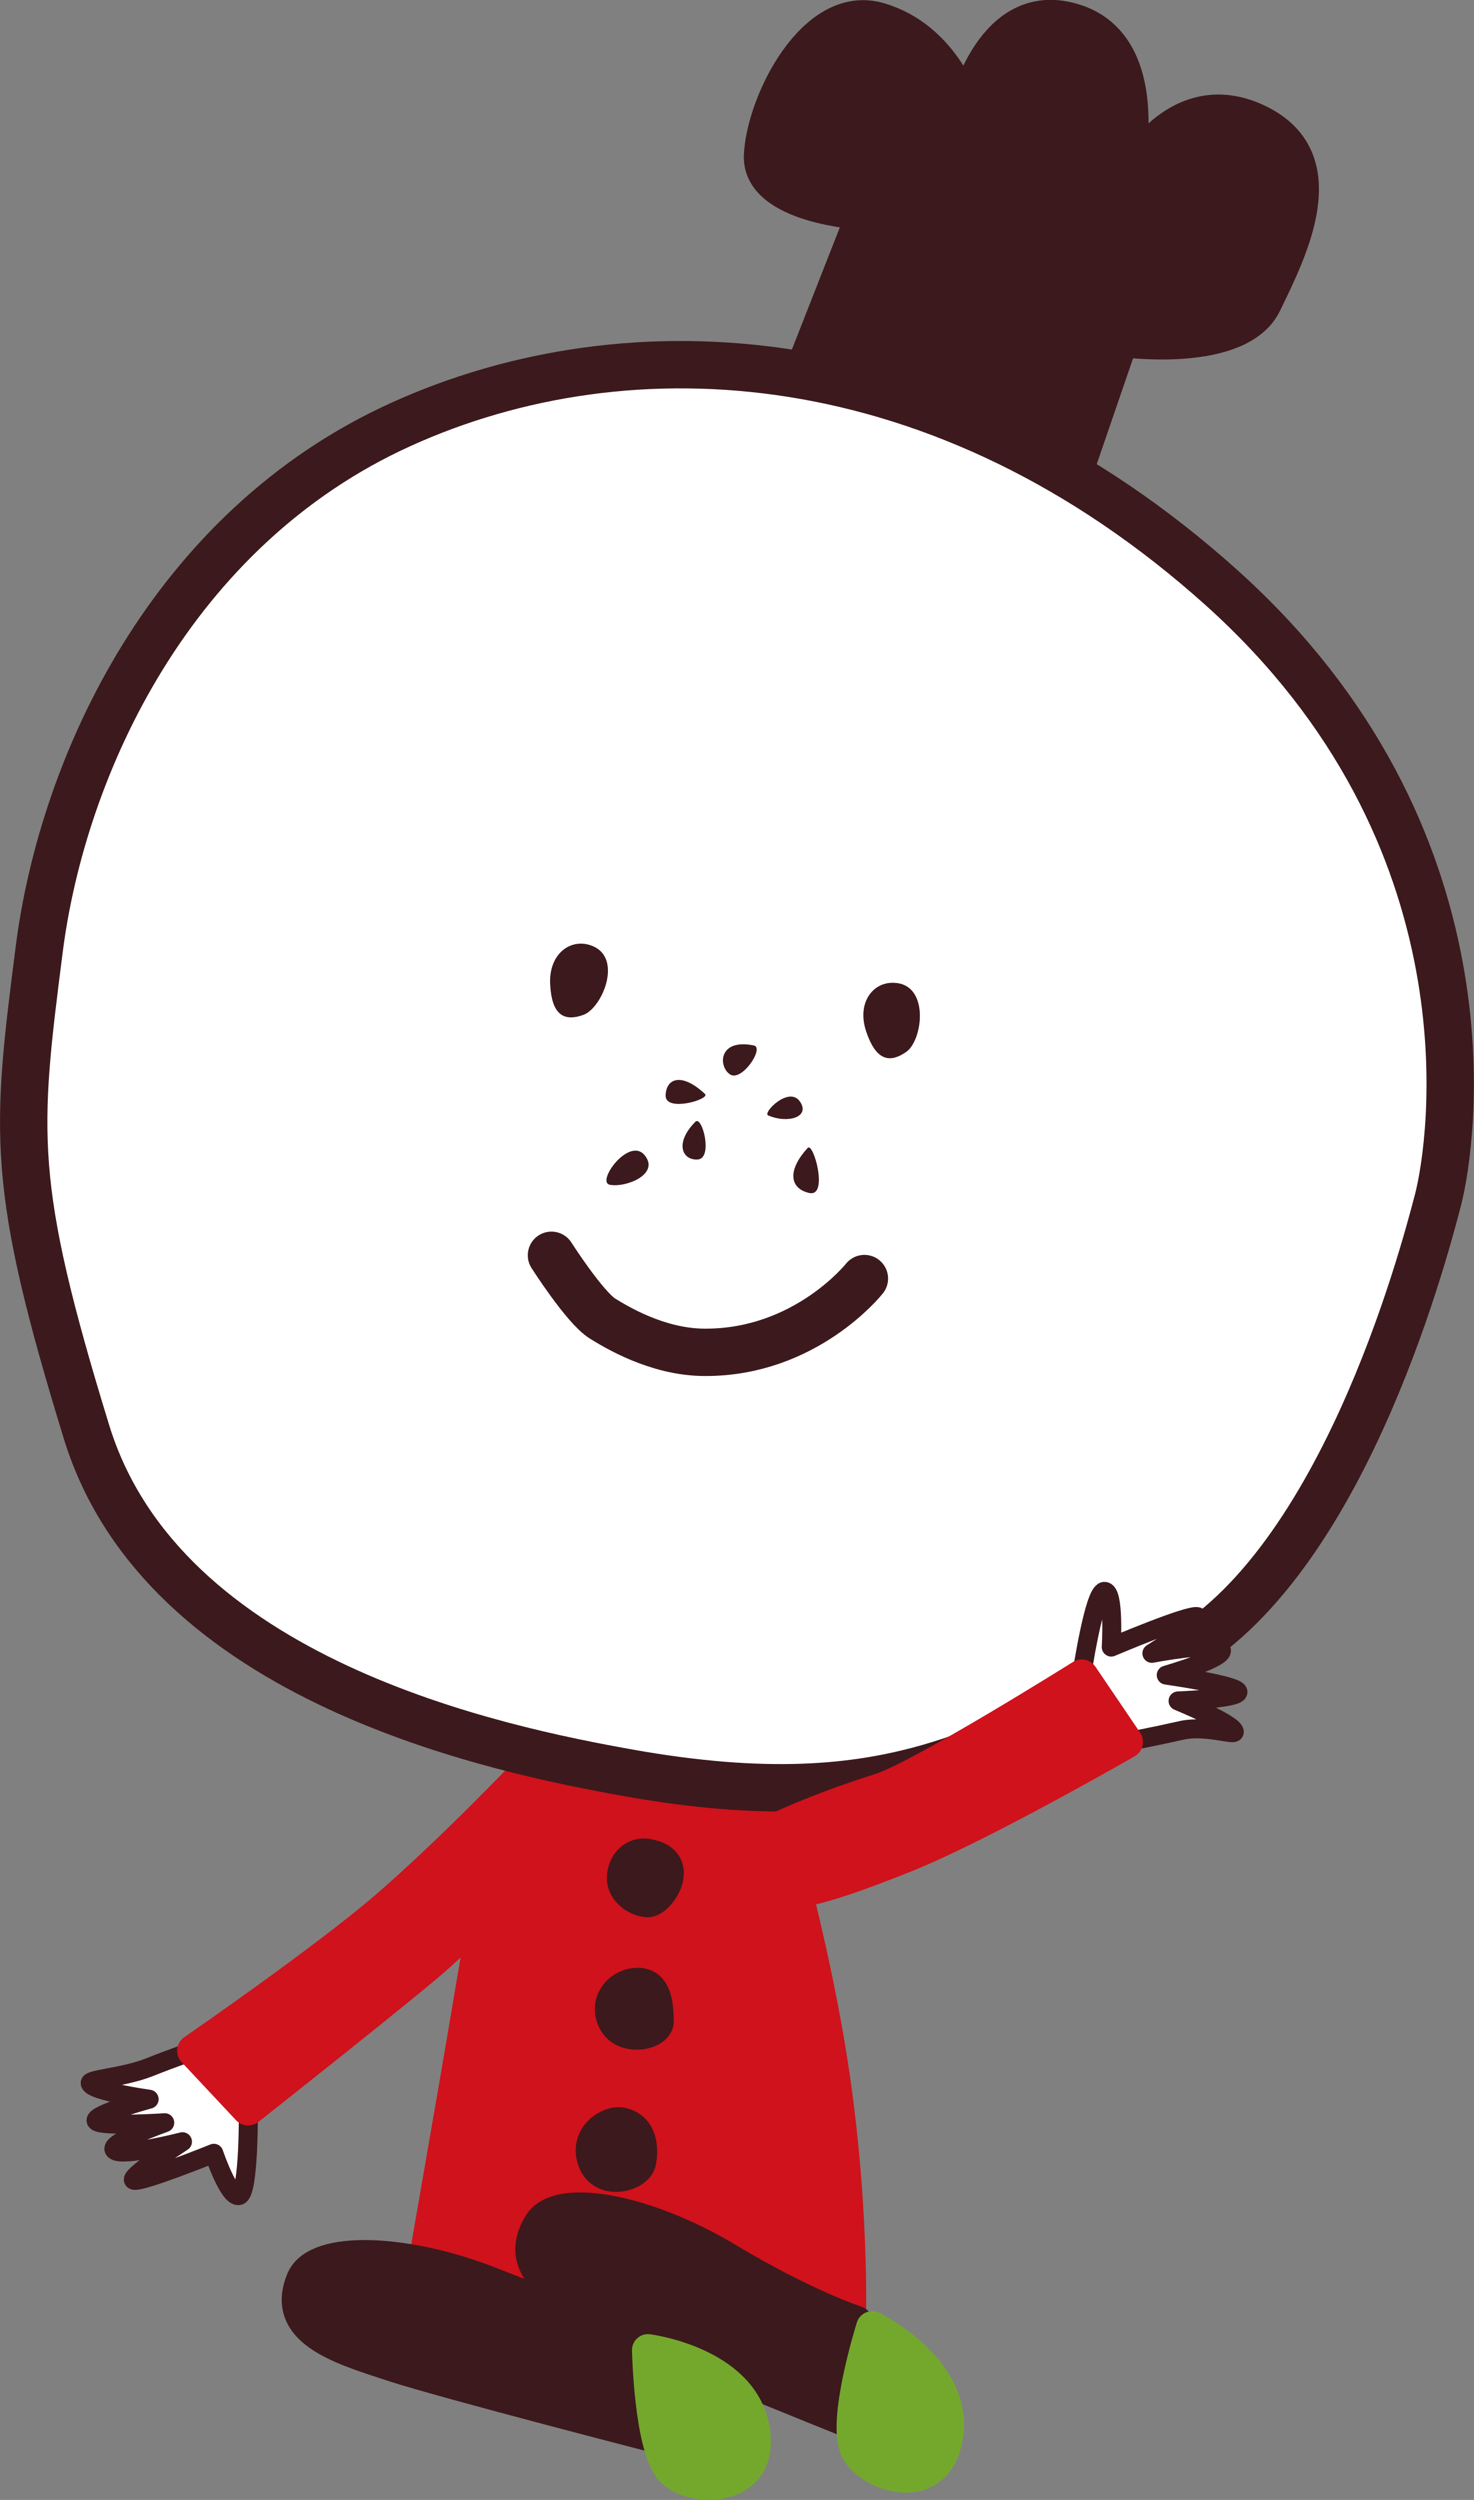
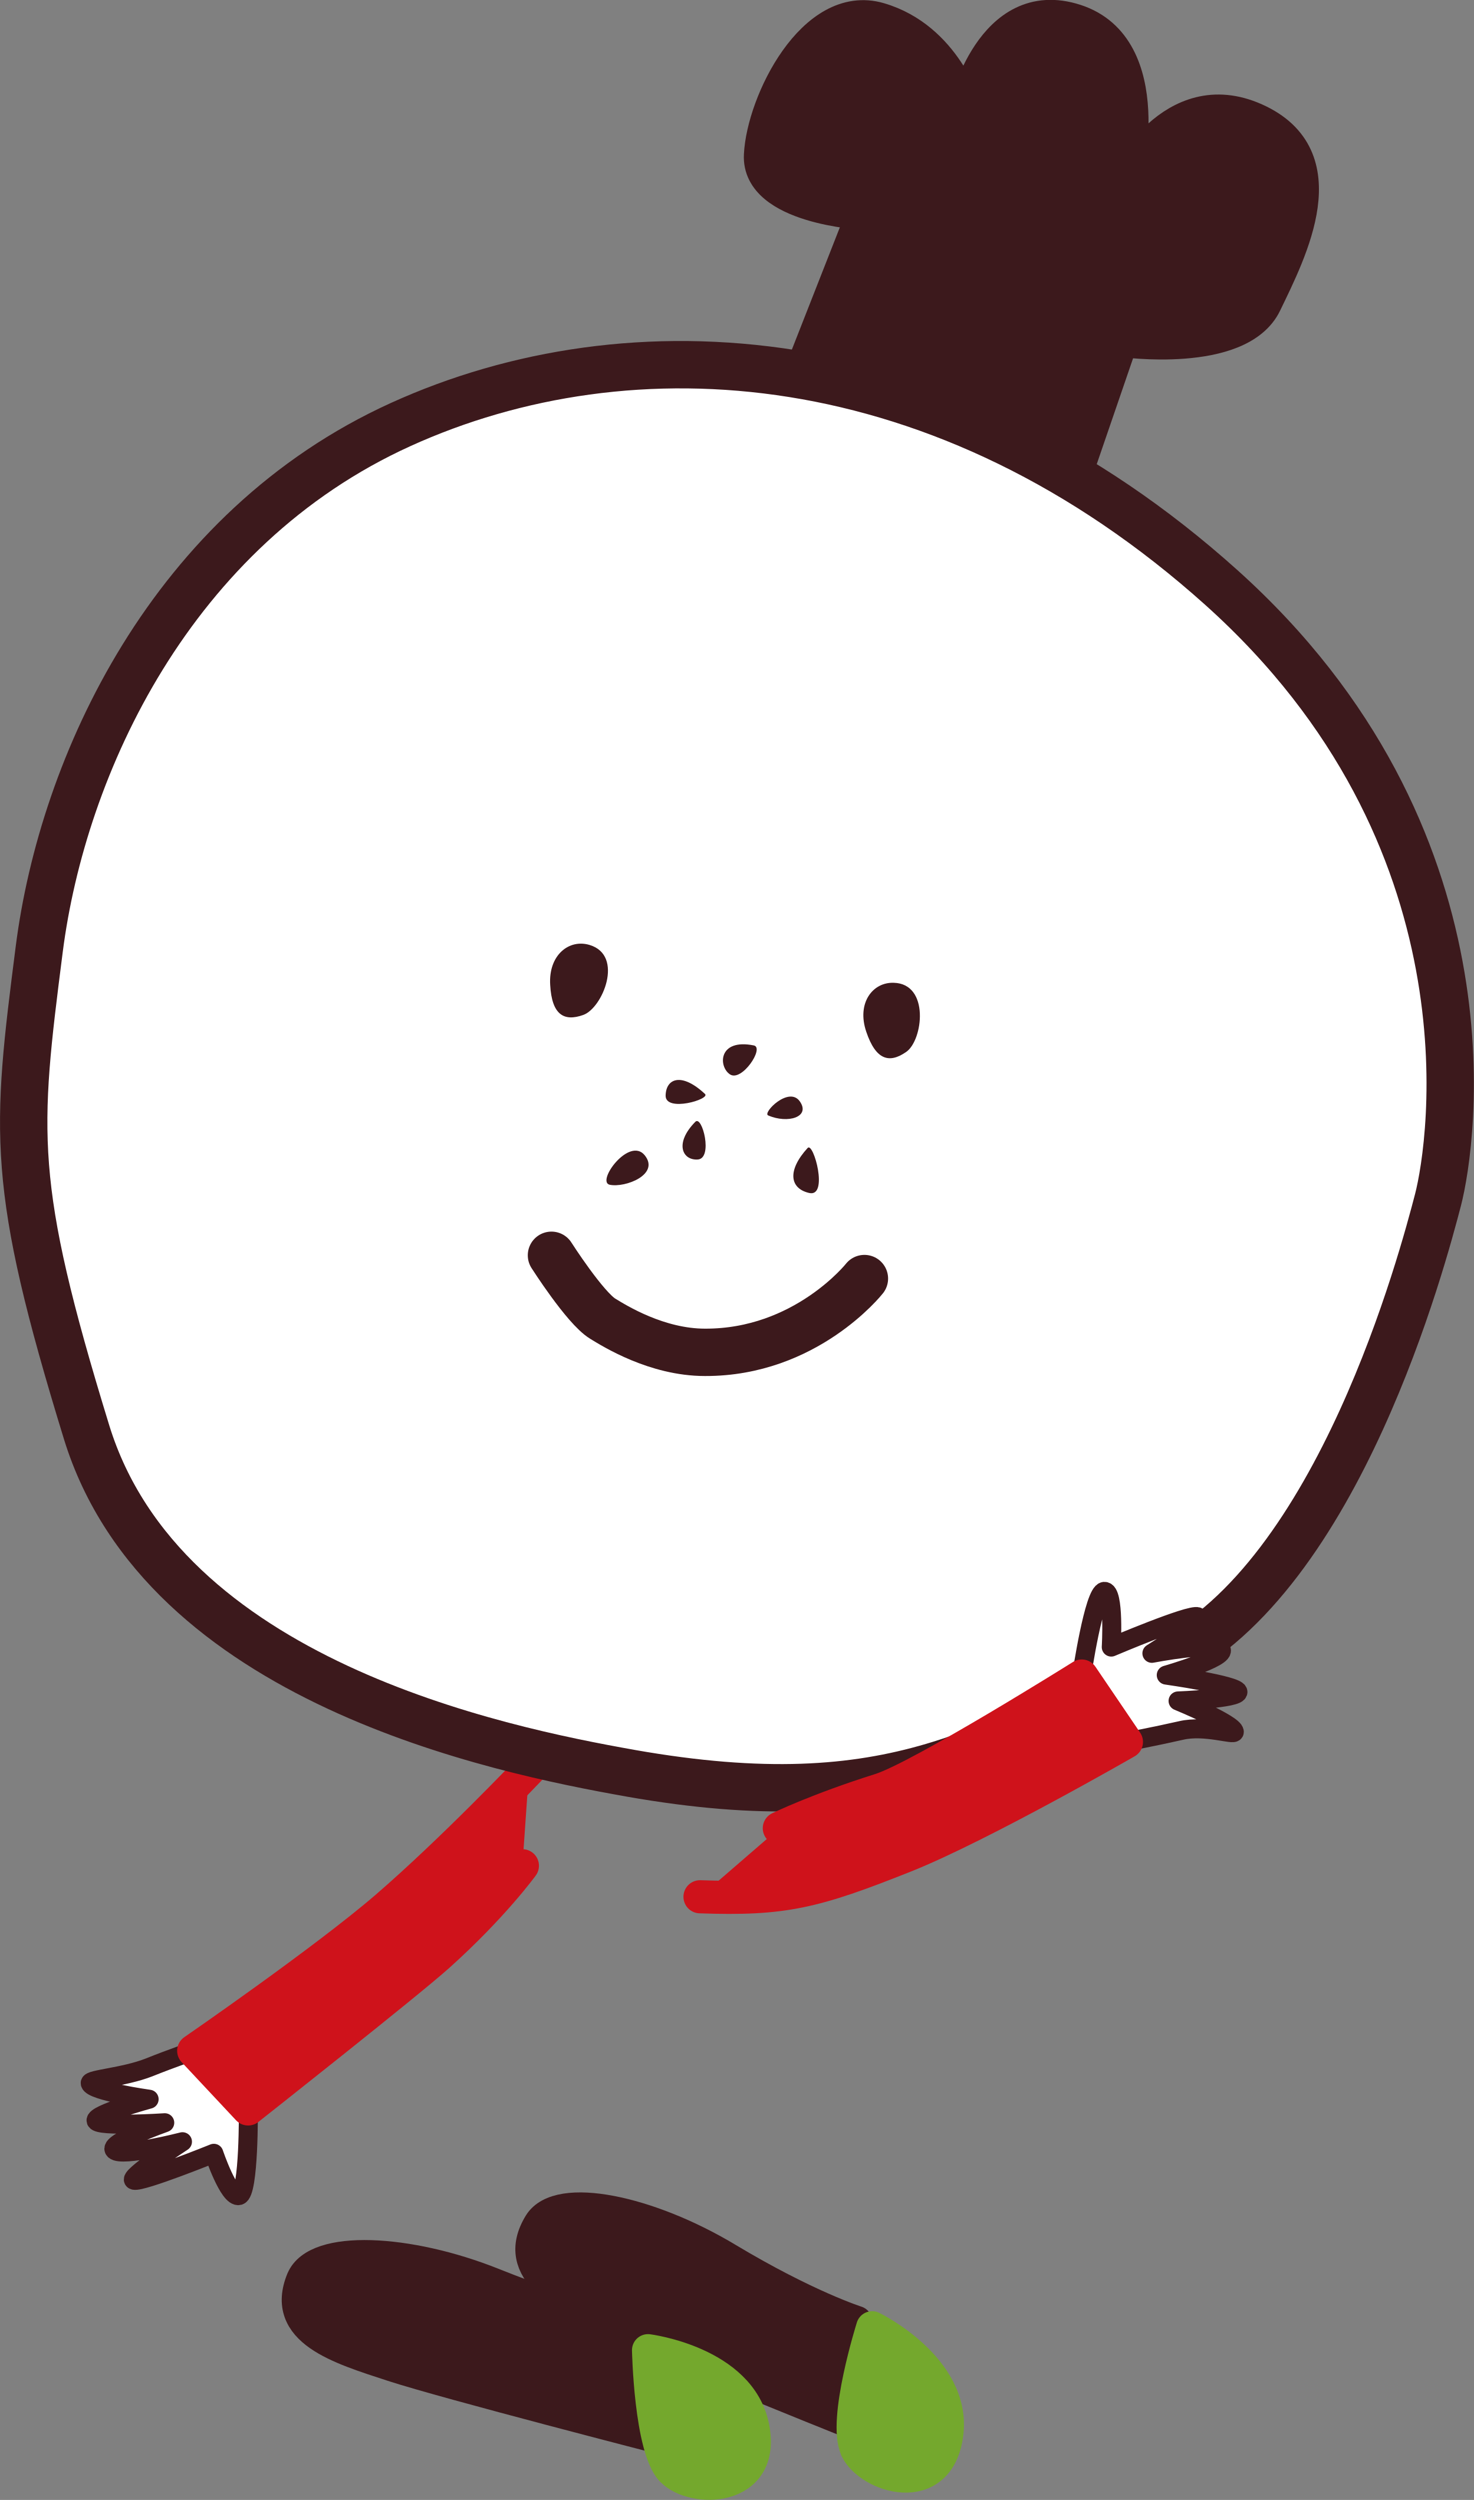
<svg xmlns="http://www.w3.org/2000/svg" id="_レイヤー_2" viewBox="0 0 127.31 215.86">
  <rect x="0" y="0" width="127.31" height="215.86" fill="#808080" stroke="none" />
  <defs>
    <style>.cls-3,.cls-4,.cls-6,.cls-7{stroke-linecap:round;stroke-linejoin:round}.cls-4{fill:#fff}.cls-4,.cls-6,.cls-7{stroke:#3c191c}.cls-3{fill:#cf121b;stroke:#cf121b}.cls-3,.cls-6{stroke-width:2.86px}.cls-4{stroke-width:1.64px}.cls-6,.cls-7{fill:#3c191c}.cls-7{stroke-width:2.73px}</style>
  </defs>
  <g id="moji_etc">
    <path class="cls-6" d="m68.42 34.03 6.13-15.61s-9.11-.48-8.87-5.03c.22-4.56 4.6-13.41 10.27-11.74 5.68 1.66 7.43 7.69 7.43 7.69s2.25-9.91 9.5-7.56c7.24 2.34 4.3 13.83 4.3 13.83s4.05-8.51 11.24-5.29c7.21 3.22 3.09 11.26.85 15.89-2.24 4.63-12.39 3.19-12.39 3.19l-4.6 13.4-23.86-8.77Z" />
    <path class="cls-4" d="M16.73 177.08s-1.9.65-3.87 1.44c-2.17.85-5.13 1.01-5.07 1.36.14.69 5.09 1.38 5.09 1.38s-4.77 1.3-4.58 1.86c.19.55 5.93.17 5.93.17s-4.98 1.76-4.34 2.37c.63.62 5.87-.73 5.87-.73s-4.86 3.17-4.18 3.33c.69.18 6.89-2.33 6.89-2.33s1.3 3.86 2.17 3.65c.88-.21.81-7.49.81-7.49l1.17-3.75-1.52-1.98-4.35.71Z" />
    <path class="cls-3" d="M45.7 152.8s-6.57 6.92-12.3 11.87c-5.33 4.6-16.67 12.41-16.67 12.41l4.7 5.02s13.71-10.81 16.43-13.25c4.72-4.24 7.26-7.75 7.26-7.75" />
-     <path class="cls-3" d="M65.17 150.52s4.54 14.18 6.63 27.65c2.09 13.46 1.51 24.37 1.51 24.37s-8.19-.01-18.81-.32c-10.15-.3-18.95-.32-18.95-.32s3.74-21.24 5.47-31.65c1.74-10.4 6.57-21.1 6.57-21.1l17.58 1.37Z" />
-     <path class="cls-6" d="M55.98 160.21c-1.52-.25-2.18 1.09-2.13 2.06.05.97 1.06 1.76 2.05 1.85.98.09 3.31-3.37.08-3.9Zm-1.17 11.15c-1.55.19-2.57 1.8-1.66 3.29.92 1.49 3.68.93 3.62-.18-.06-1.11-.03-3.35-1.96-3.11Zm-1.13 12.04c-1.1-.22-3.14 1.14-2.35 3.19.8 2.05 3.69 1.2 3.91.08.23-1.12.13-2.93-1.56-3.26Z" />
    <path d="M54.45 153.11c-11.47-2.03-40.35-7.96-46.97-29.44-6.61-21.5-6.12-25.84-4.09-41.72 2.03-15.87 11.4-36.29 31.21-45.29 19.8-9 46.96-7.41 70.9 14.08 23.93 21.49 19.99 47.89 18.7 52.87-1.3 4.97-8.54 32.47-23.52 39.82-14.98 7.34-23.27 13.73-46.24 9.68Z" style="stroke-width:4.09px;stroke:#3c191c;fill:#fff;stroke-linecap:round;stroke-linejoin:round" />
    <path d="M65.11 90.27c.94.2-1.04 3.17-2.06 2.5-1.02-.67-1.02-3.12 2.06-2.5Zm1.23 6.04c-.49-.23 1.8-2.55 2.74-1.21.95 1.35-1.04 1.95-2.74 1.21Zm3.42 2.81c.5-.54 1.83 4.28.13 3.89-1.7-.39-1.9-1.96-.13-3.89Zm-9.7-2.26c.59-.59 1.55 3.18.2 3.26-1.34.08-2.02-1.42-.2-3.26Zm.83-2.4c.5.45-3.42 1.61-3.4.14.03-1.49 1.38-2.03 3.4-.14Zm-8.23 7.84c-1.19-.27 1.7-4.2 3.03-2.54 1.32 1.65-1.68 2.82-3.03 2.54Zm24.53-17.44c-1.83-.06-3.21 1.76-2.37 4.23.83 2.46 2 2.75 3.45 1.74 1.45-1 2.05-5.89-1.08-5.97ZM50.94 81.6c-1.76-.55-3.58.84-3.42 3.44.14 2.59 1.19 3.19 2.85 2.6 1.67-.58 3.55-5.13.57-6.04Z" style="fill:#3c191c" />
    <path d="M74.66 110.4s-5.05 6.4-13.77 6.37c-4.17 0-7.81-2.28-8.84-2.91-1.53-.94-4.42-5.47-4.42-5.47" style="fill:none;stroke-width:4.09px;stroke:#3c191c;stroke-linecap:round;stroke-linejoin:round" />
    <path class="cls-4" d="M97.29 150.4s2.44-.46 4.73-.98c2.05-.48 4.6.45 4.59.12-.04-.69-4.86-2.67-4.86-2.67s5.28-.2 5.17-.79c-.11-.58-6.19-1.44-6.19-1.44s5.26-1.51 4.73-2.22c-.53-.7-5.97.34-5.97.34s4.62-2.88 3.96-3.16c-.65-.28-7.47 2.62-7.47 2.62s.29-4.87-.6-4.81c-.89.07-1.96 7.29-1.96 7.29l-1.75 3.53 1.21 2.18h4.4Z" />
    <path class="cls-3" d="M60.46 163.78c7.2.25 9.82-.37 17.72-3.52 6.53-2.61 19.11-9.85 19.11-9.85l-3.86-5.69s-13.94 8.74-17.42 9.83c-5.4 1.7-8.7 3.31-8.7 3.31" />
    <path class="cls-7" d="M26.09 196.83c1.22-2.95 9.11-2.6 16.51.36 7.39 2.96 14.57 4.83 14.57 4.83l.31 8.64s-18.86-4.85-23.56-6.38c-4.69-1.53-9.67-3.02-7.83-7.46Z" />
    <path class="cls-7" d="M46.58 192.02c1.67-2.72 9.42-1.12 16.24 2.98 6.83 4.1 11.16 5.47 11.16 5.47l2.26 9.83s-18.71-7.42-23.1-9.66c-4.4-2.25-9.07-4.52-6.56-8.62Z" />
    <path d="M73.93 211.46c1.14 2.43 7.17 4.36 7.89-1.31.73-5.69-6.49-9.2-6.49-9.2s-2.54 8.06-1.39 10.5Zm-15.92 1.86c1.86 1.95 8.2 1.85 7.05-3.76-1.12-5.62-9.09-6.63-9.09-6.63s.17 8.43 2.03 10.39Z" style="fill:#74a82d;stroke:#74a82d;stroke-width:2.77px;stroke-linecap:round;stroke-linejoin:round" />
  </g>
</svg>